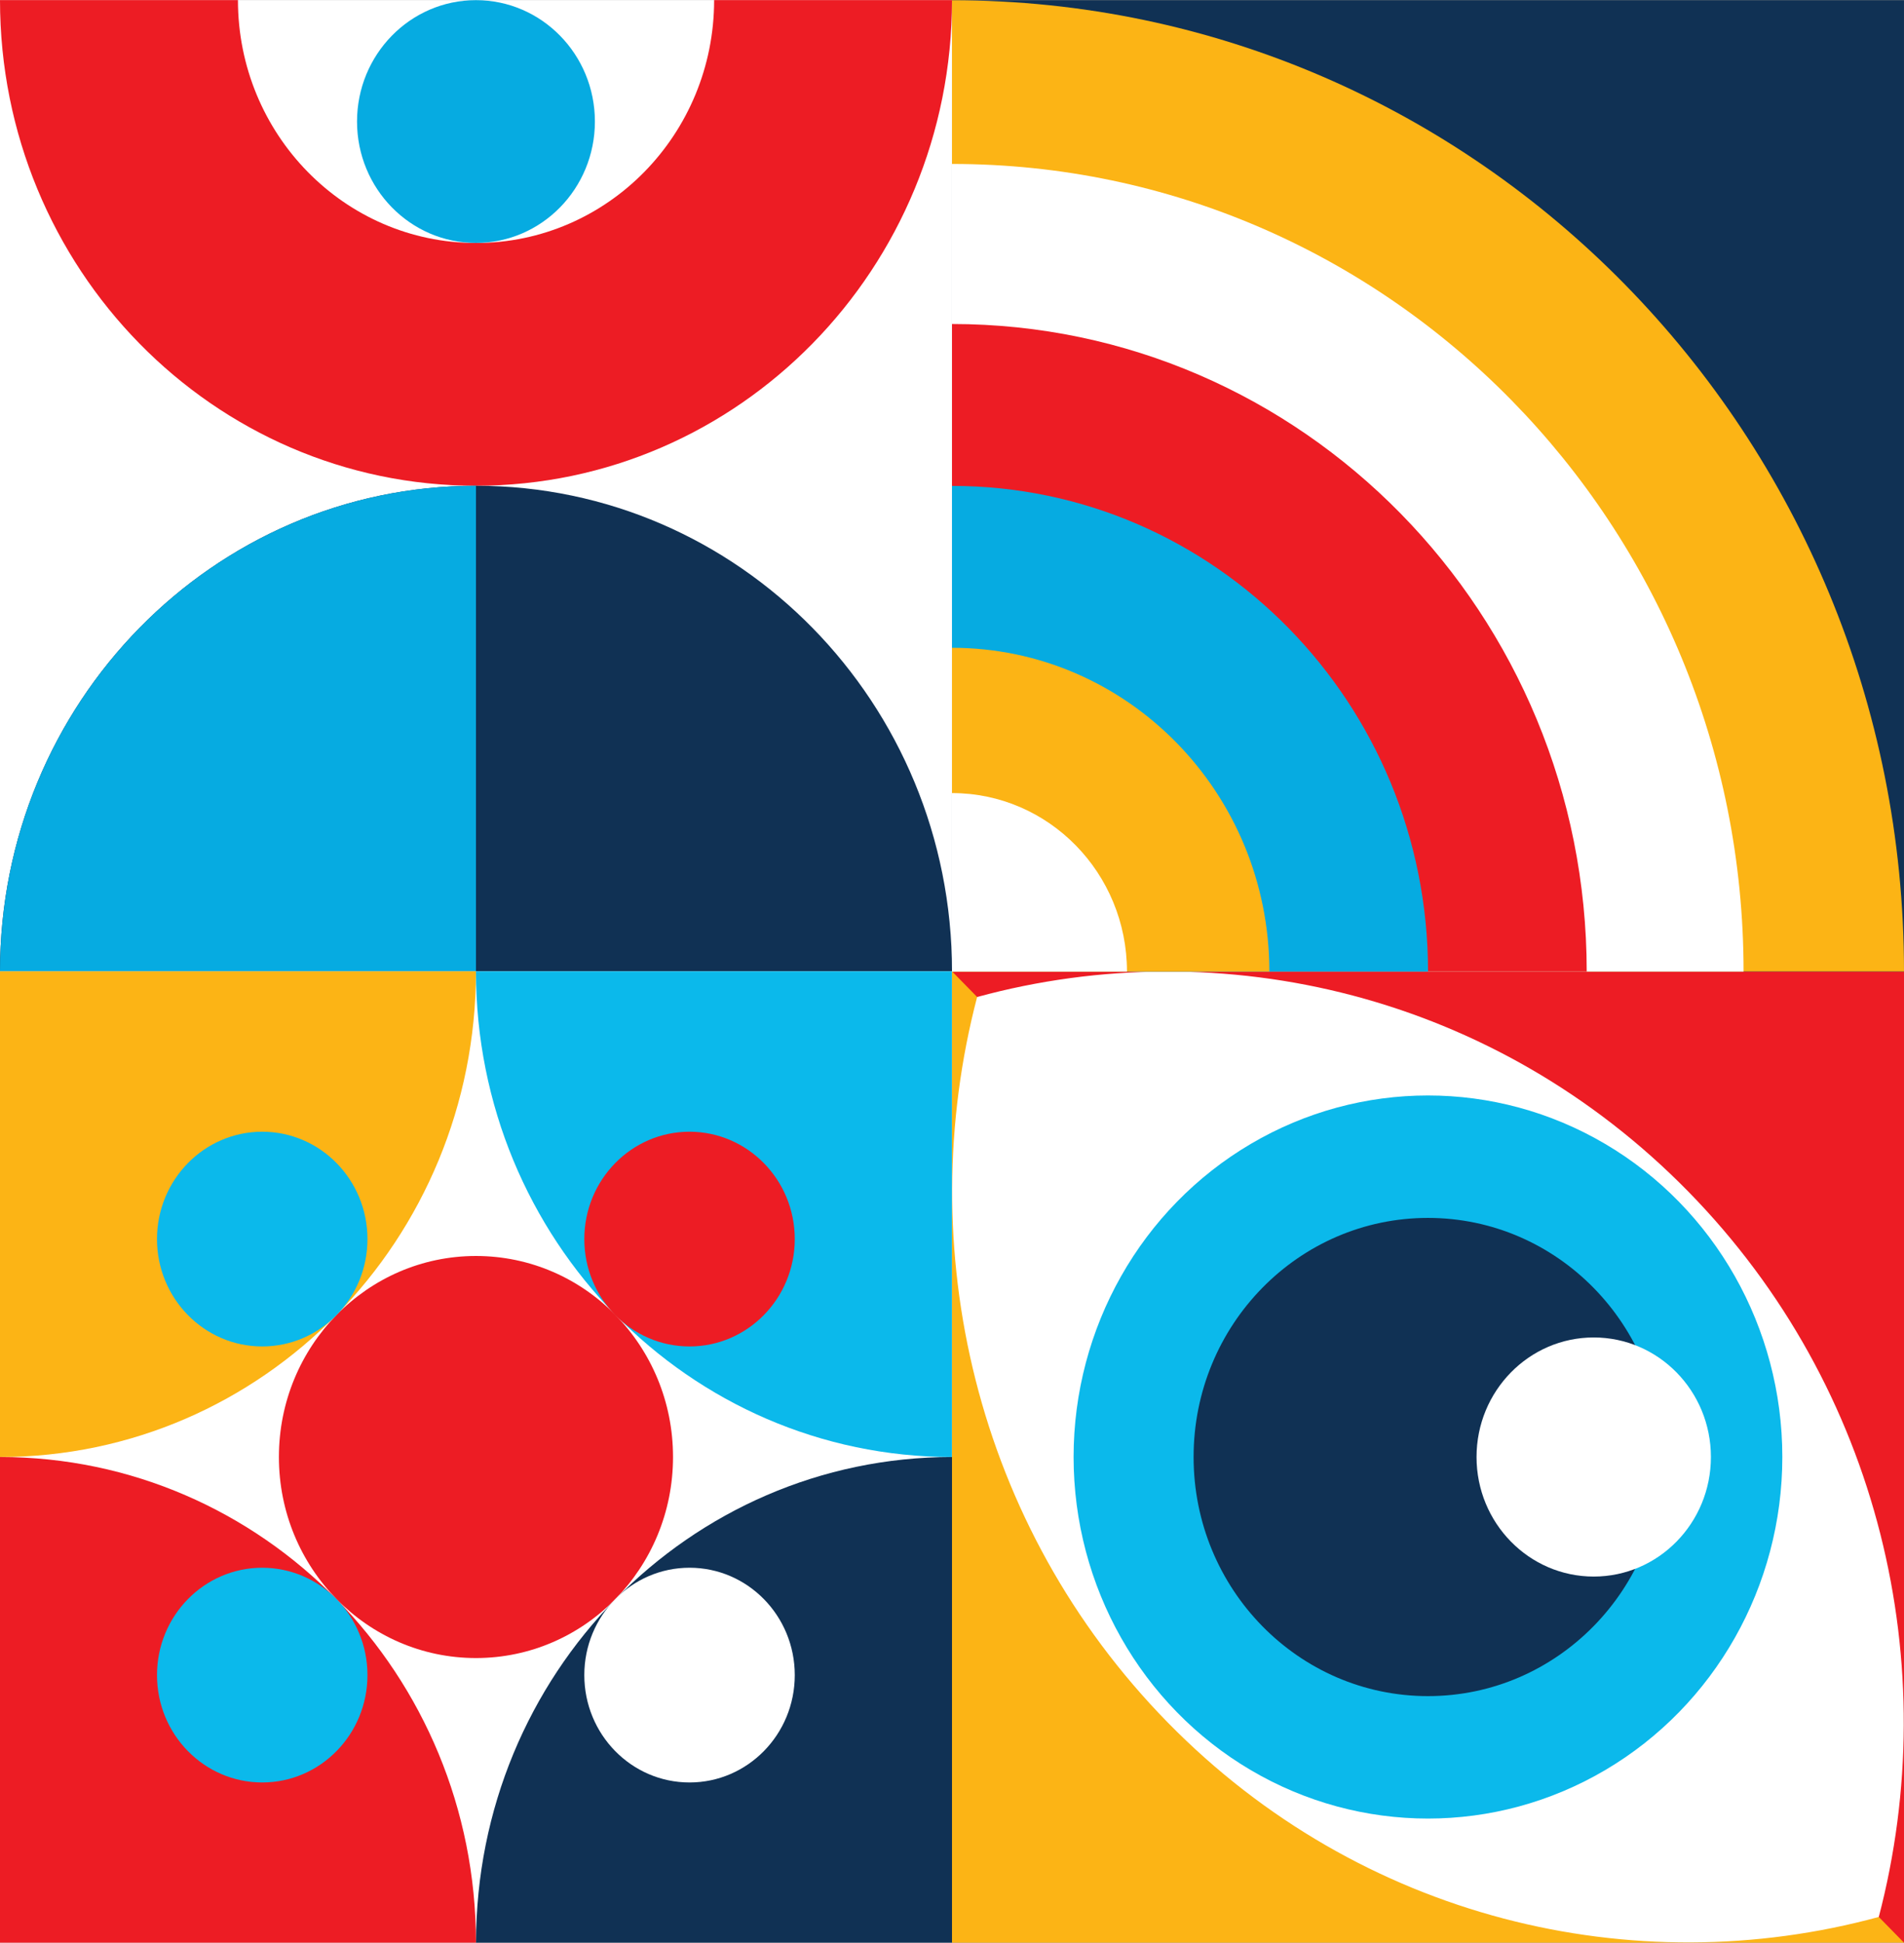
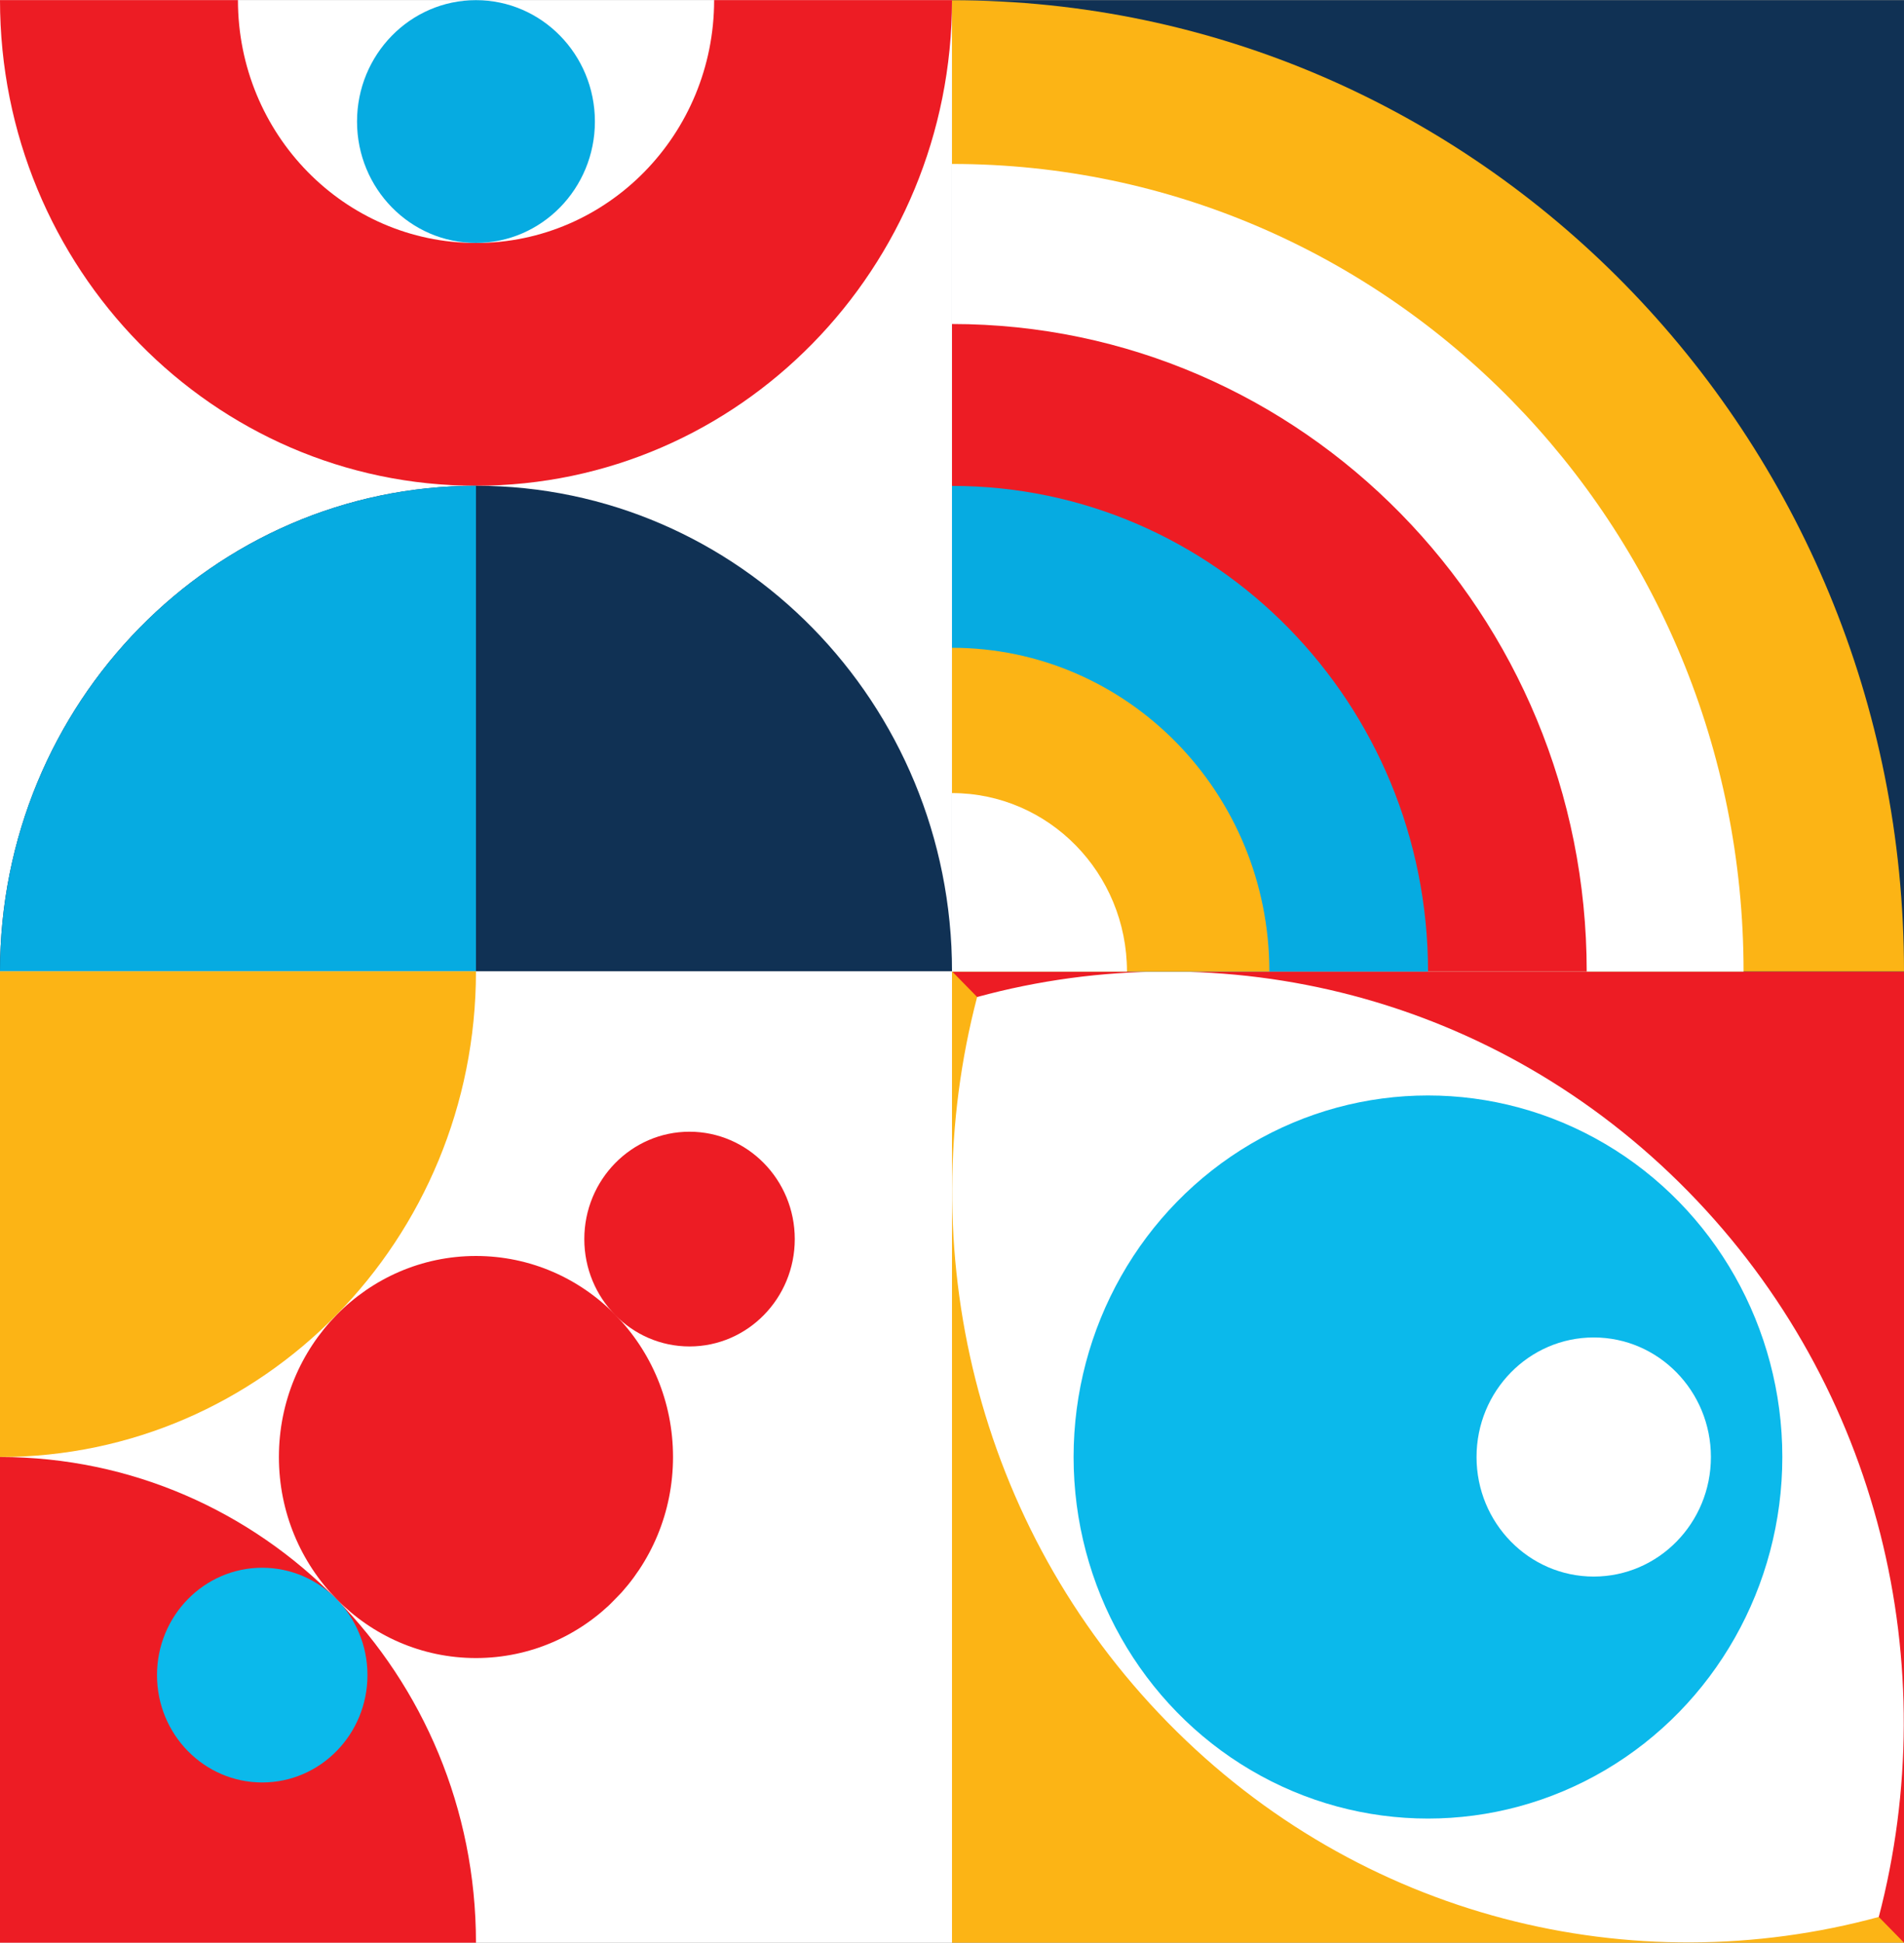
<svg xmlns="http://www.w3.org/2000/svg" version="1.1" id="Layer_1" x="0px" y="0px" width="250.06px" height="255.12px" viewBox="0 0 250.06 255.12" enable-background="new 0 0 250.06 255.12" xml:space="preserve">
  <rect x="0" y="0" width="250.06" height="255.12" fill="#808080" stroke="none" />
  <g>
    <g>
      <rect x="125.03" y="127.56" fill="#FCB415" width="125.03" height="127.56" />
      <polygon fill="#ED1C24" points="125.03,127.56 250.06,127.56 250.06,255.12   " />
      <g>
        <path fill="#FFFFFF" d="M221.72,156.47c-25.3-25.81-61.14-34.32-93.39-25.54c-8.61,32.9-0.27,69.46,25.03,95.27     c25.3,25.81,61.14,34.32,93.39,25.54C255.36,218.84,247.02,182.28,221.72,156.47z" />
        <ellipse fill="#0BB9EB" cx="187.54" cy="191.34" rx="46.54" ry="47.48" />
-         <ellipse fill="#103154" cx="187.54" cy="191.34" rx="30.78" ry="31.4" />
        <ellipse fill="#FFFFFF" cx="209.31" cy="191.34" rx="15.39" ry="15.7" />
      </g>
    </g>
    <g>
      <rect x="0" y="0.01" transform="matrix(-1 -1.224647e-16 1.224647e-16 -1 125.029 127.571)" fill="#FFFFFF" width="125.03" height="127.55" />
      <g>
        <path fill="#ED1C24" d="M125.03,0.01L125.03,0.01C125.03,0.01,125.03,0,125.03,0.01L125.03,0.01l-31.24,0l0,0v0     c0,17.62-14,31.9-31.27,31.9h0c-17.27,0-31.27-14.28-31.27-31.9v0l0,0H0V0c0,0,0,0.01,0,0.01v0c0,35.22,27.99,63.78,62.51,63.78     h0C97.04,63.79,125.03,35.23,125.03,0.01z" />
      </g>
      <g>
        <path fill="#103154" d="M62.51,63.79L62.51,63.79C27.99,63.79,0,92.34,0,127.56v0h125.03v0C125.03,92.34,97.04,63.79,62.51,63.79     z" />
        <path fill="#06ABE1" d="M62.51,63.79C27.99,63.79,0,92.34,0,127.56v0h62.51L62.51,63.79L62.51,63.79z" />
      </g>
      <path fill="#06ABE1" d="M46.89,15.96L46.89,15.96c0-8.8,6.99-15.94,15.62-15.94h0c8.63,0,15.62,7.14,15.62,15.94v0    c0,8.8-6.99,15.94-15.62,15.94h0C53.88,31.9,46.89,24.76,46.89,15.96z" />
    </g>
    <g>
      <rect x="125.03" y="0.03" transform="matrix(-1 -1.224647e-16 1.224647e-16 -1 375.088 127.621)" fill="#103154" width="125.03" height="127.56" />
      <path fill="#FCB415" d="M125.03,0.03l0,127.55l125.03,0v0C250.06,57.14,194.08,0.03,125.03,0.03L125.03,0.03z" />
      <path fill="#FFFFFF" d="M125.03,21.53l0,106.06l103.96,0v0C228.99,69.01,182.45,21.53,125.03,21.53L125.03,21.53z" />
      <path fill="#ED1C24" d="M125.03,42.55v42.52l0,42.52l41.68,0h41.68v0C208.38,80.62,171.06,42.55,125.03,42.55L125.03,42.55z" />
      <path fill="#06ABE1" d="M125.03,63.81V95.7l0,31.89l31.26,0h31.26v0C187.54,92.36,159.56,63.81,125.03,63.81L125.03,63.81z" />
      <path fill="#FCB415" d="M125.03,85.07L125.03,85.07l0,42.52h41.68v0C166.71,104.11,148.05,85.07,125.03,85.07z" />
      <path fill="#FFFFFF" d="M125.03,104.15L125.03,104.15v23.44h22.98C148.01,114.64,137.72,104.15,125.03,104.15z" />
    </g>
    <g>
      <g>
        <rect x="0" y="127.56" transform="matrix(-1 -1.224647e-16 1.224647e-16 -1 125.029 382.681)" fill="#FFFFFF" width="125.03" height="127.56" />
        <path fill="#ED1C24" d="M62.51,164.94L62.51,164.94c-14.29,0-25.88,11.82-25.88,26.4v0c0,14.58,11.59,26.4,25.88,26.4l0,0     c14.29,0,25.88-11.82,25.88-26.4v0C88.4,176.76,76.81,164.94,62.51,164.94z" />
        <g>
-           <path fill="#103154" d="M125.03,191.34L125.03,191.34c-34.53,0-62.51,28.55-62.51,63.78h62.51V191.34z" />
          <path fill="#FCB415" d="M0,191.34L0,191.34c34.53,0,62.51-28.55,62.51-63.78v0H0V191.34z" />
-           <path fill="#0BB9EB" d="M62.51,127.56c0,35.22,27.99,63.78,62.51,63.78l0,0v-63.78L62.51,127.56L62.51,127.56z" />
          <path fill="#ED1C24" d="M0,191.34L0,191.34v63.78h62.51C62.51,219.89,34.53,191.34,0,191.34z" />
        </g>
      </g>
      <path fill="#ED1C24" d="M104.38,162.72L104.38,162.72c0,7.78-6.19,14.1-13.82,14.1l0,0c-7.63,0-13.82-6.31-13.82-14.1l0,0    c0-7.78,6.19-14.1,13.82-14.1l0,0C98.19,148.63,104.38,154.94,104.38,162.72z" />
      <path fill="#0BB9EB" d="M48.26,219.98L48.26,219.98c0,7.78-6.19,14.1-13.82,14.1l0,0c-7.63,0-13.82-6.31-13.82-14.1l0,0    c0-7.78,6.19-14.1,13.82-14.1l0,0C42.07,205.89,48.26,212.2,48.26,219.98z" />
      <path fill="#FFFFFF" d="M90.56,234.08L90.56,234.08c-7.63,0-13.82-6.31-13.82-14.1l0,0c0-7.78,6.19-14.1,13.82-14.1h0    c7.63,0,13.82,6.31,13.82,14.1l0,0C104.38,227.77,98.19,234.08,90.56,234.08z" />
-       <path fill="#0BB9EB" d="M34.44,176.82L34.44,176.82c-7.63,0-13.82-6.31-13.82-14.1l0,0c0-7.78,6.19-14.1,13.82-14.1h0    c7.63,0,13.82,6.31,13.82,14.1l0,0C48.26,170.51,42.07,176.82,34.44,176.82z" />
    </g>
  </g>
</svg>